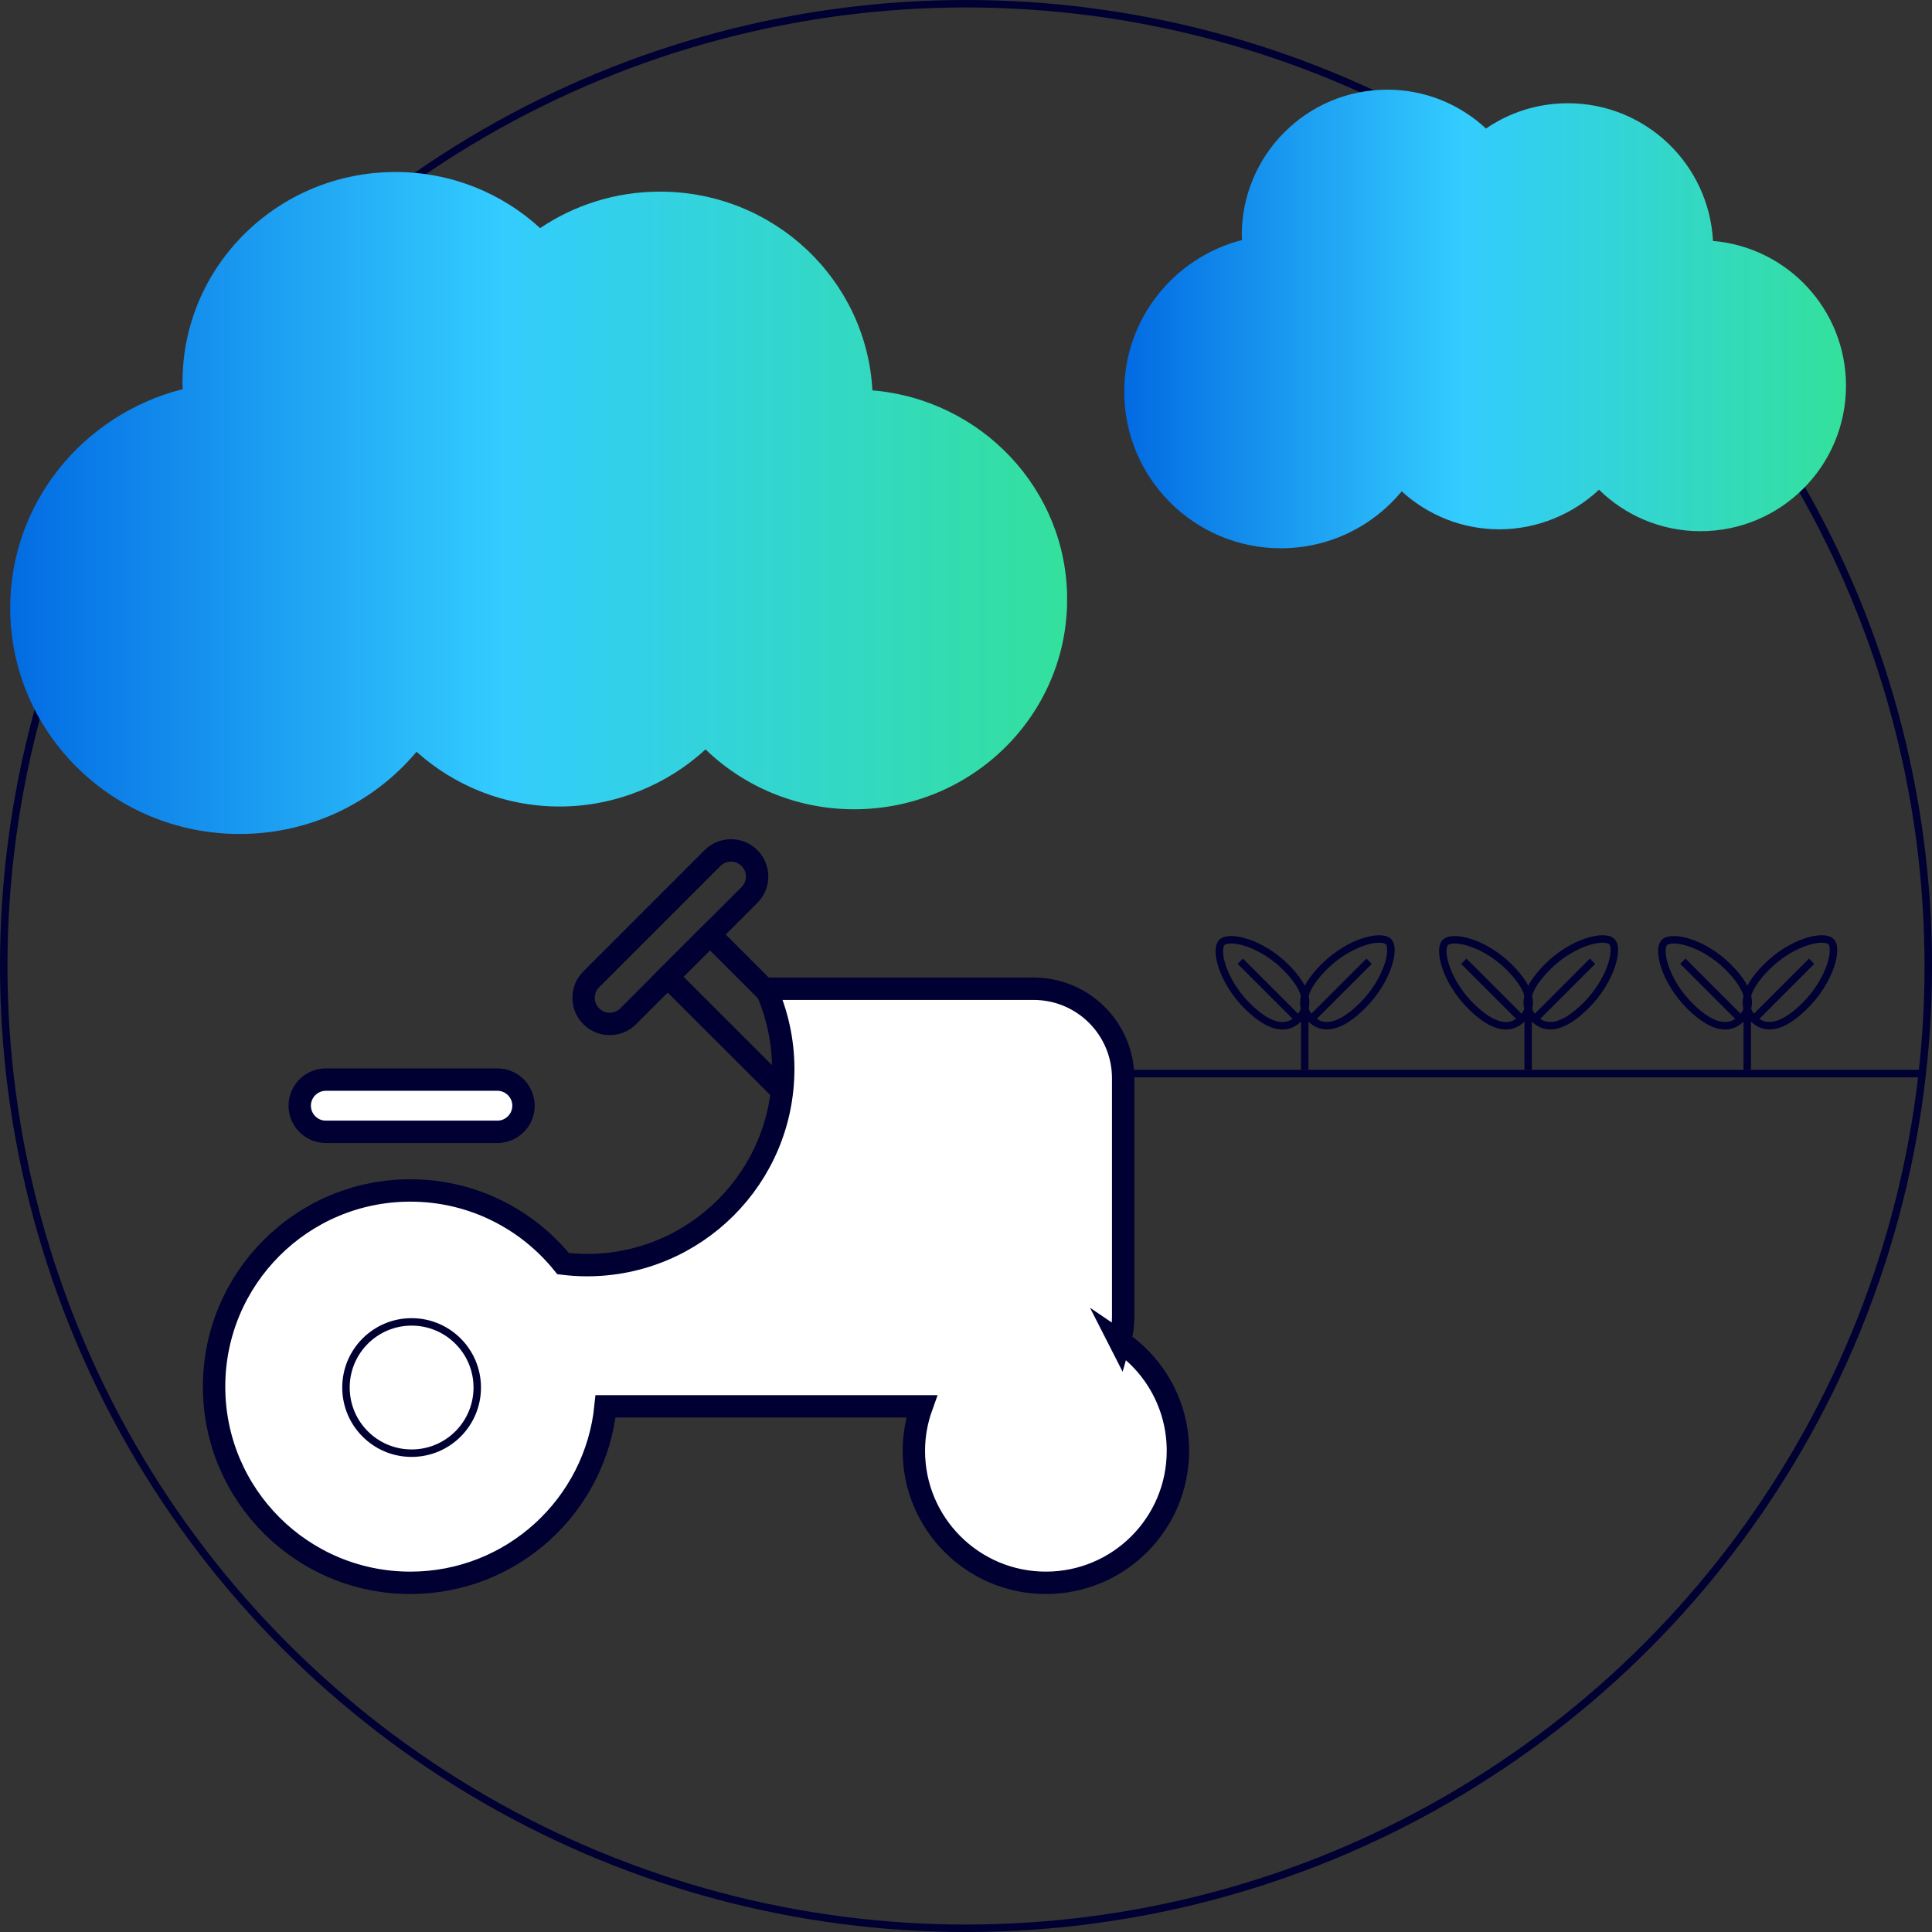
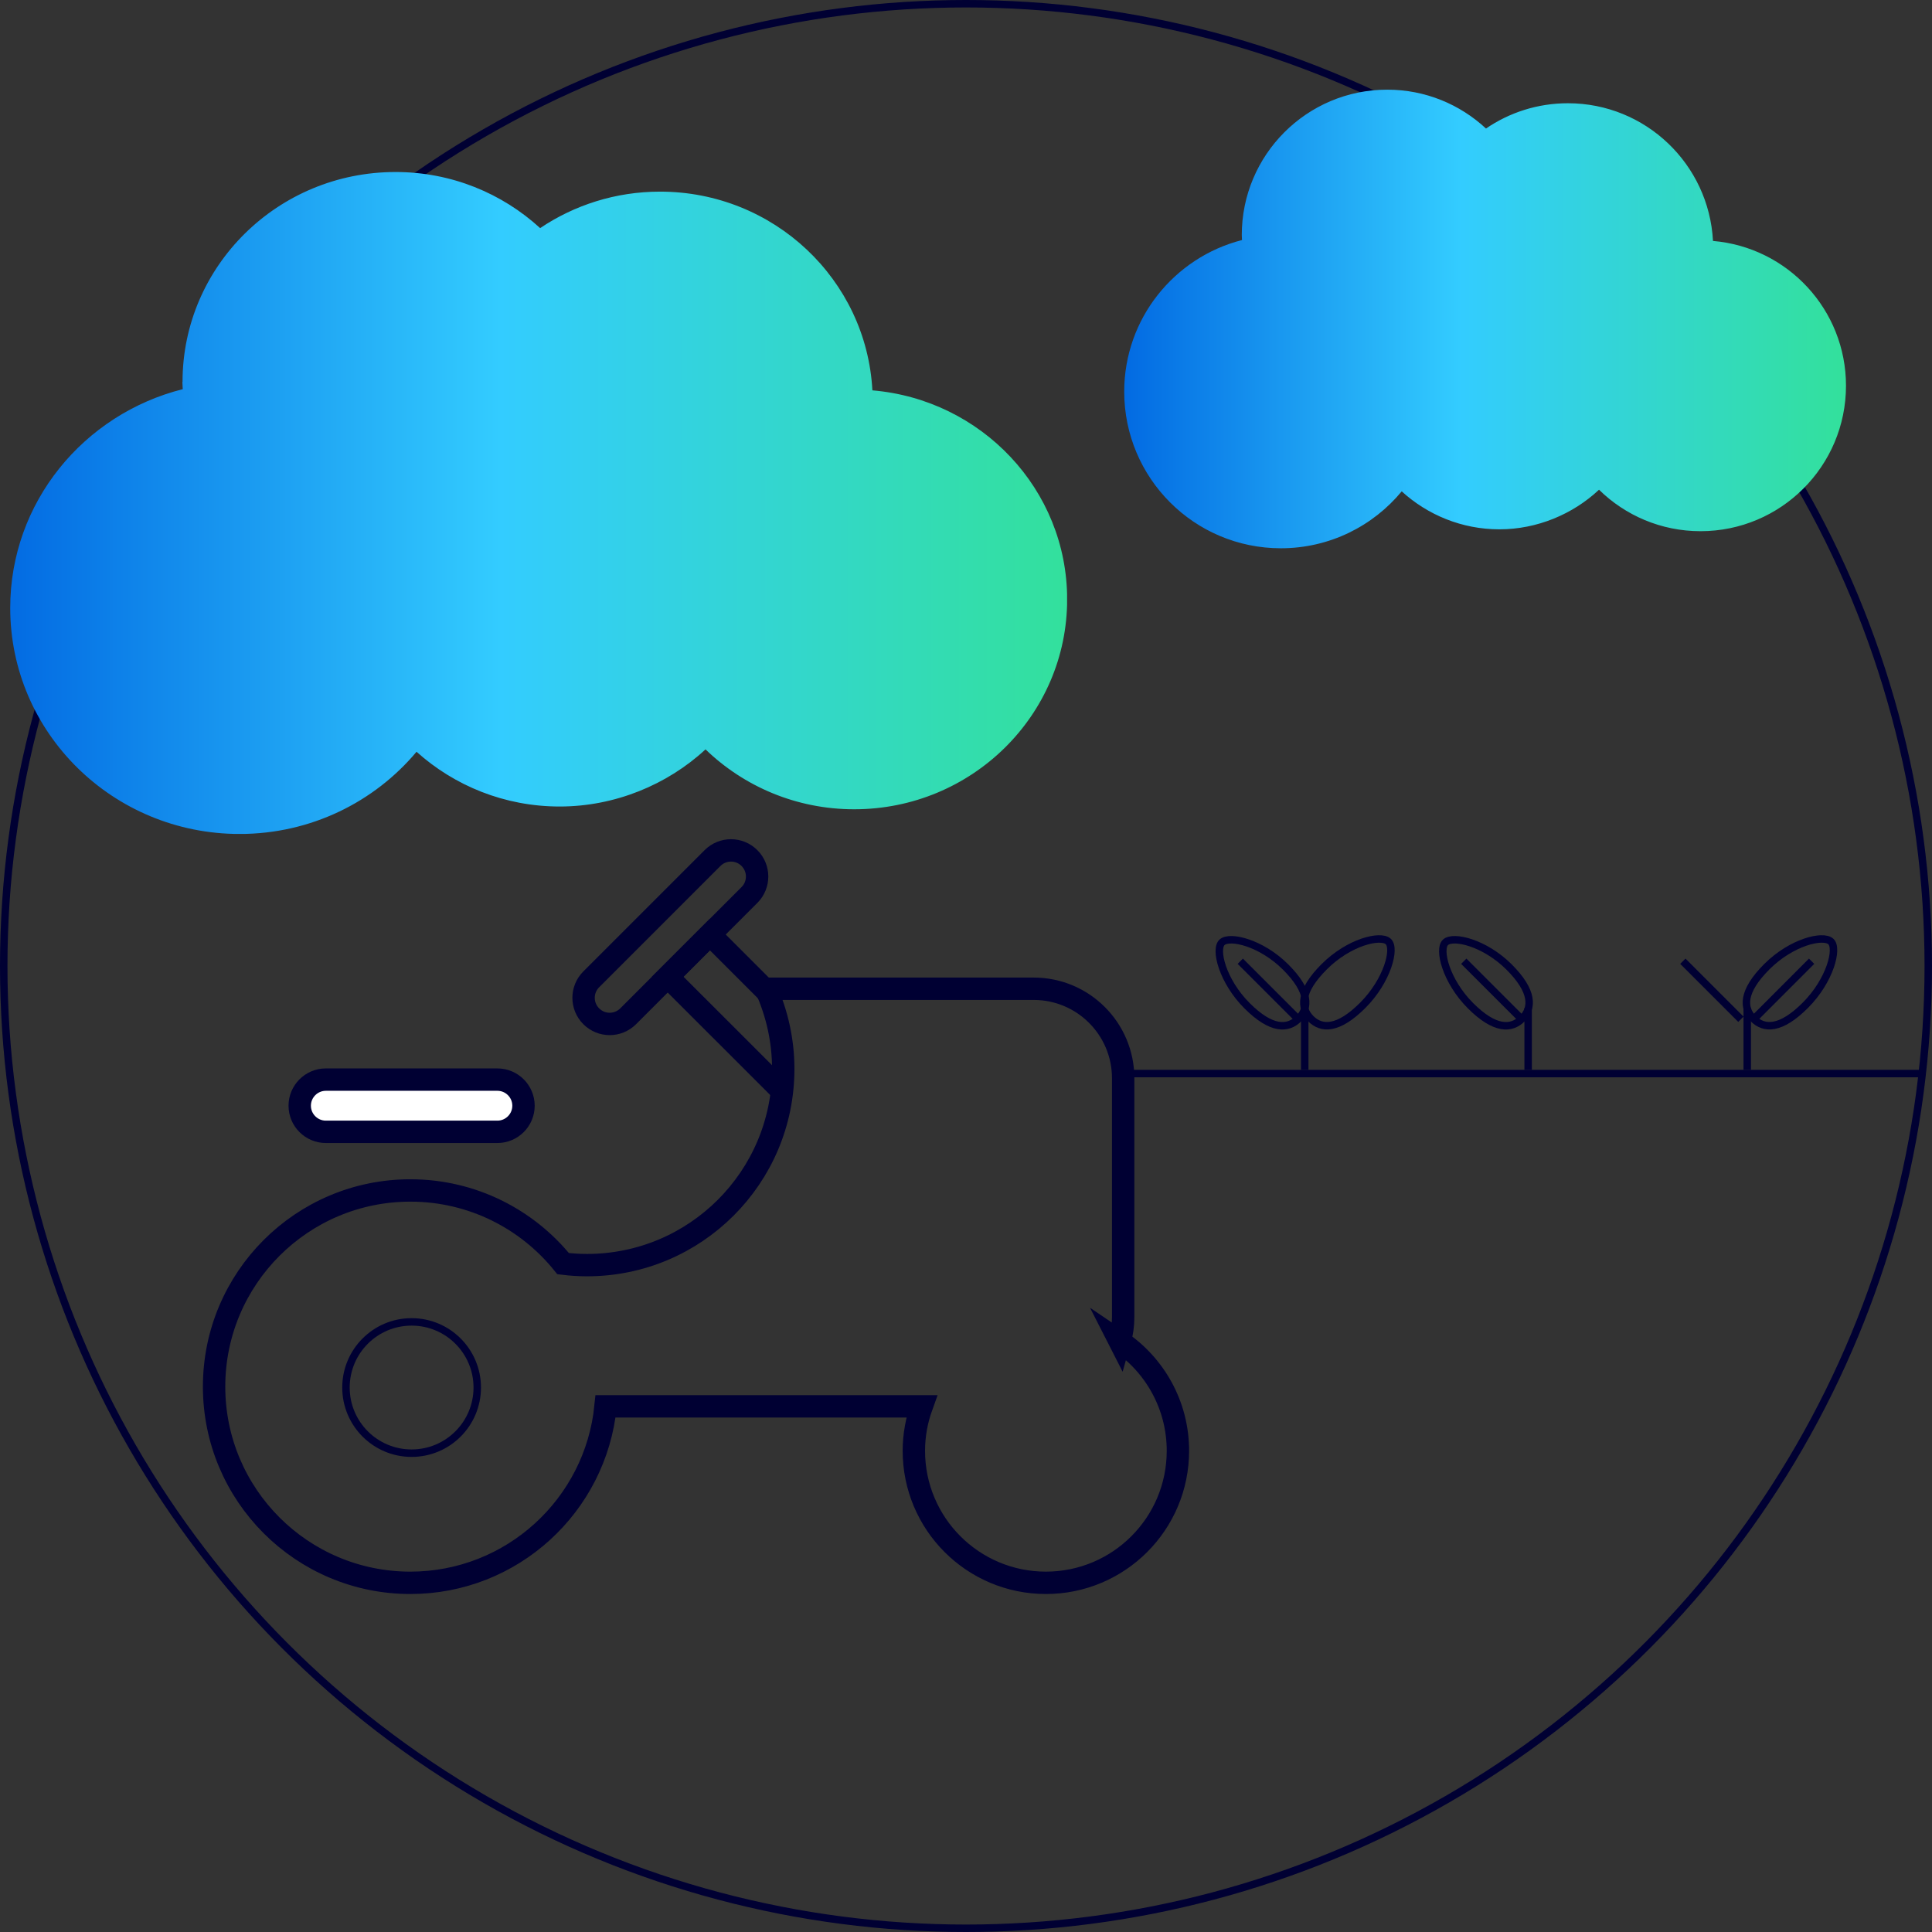
<svg xmlns="http://www.w3.org/2000/svg" xmlns:xlink="http://www.w3.org/1999/xlink" id="Ebene_1" data-name="Ebene 1" viewBox="0 0 259 259">
  <rect x="0" y="0" width="259" height="259" fill="#333333" stroke="none" />
  <defs>
    <style>
      .cls-1, .cls-2, .cls-3, .cls-4 {
        fill: none;
      }

      .cls-5 {
        clip-path: url(#clippath);
      }

      .cls-6 {
        fill: #fff;
      }

      .cls-7 {
        clip-path: url(#clippath-1);
      }

      .cls-2 {
        stroke-miterlimit: 10;
      }

      .cls-2, .cls-3, .cls-4 {
        stroke: #003;
      }

      .cls-8 {
        fill: url(#Unbenannter_Verlauf_2-2);
      }

      .cls-3 {
        stroke-width: 3px;
      }

      .cls-9 {
        fill: url(#Unbenannter_Verlauf_2);
      }
    </style>
    <clipPath id="clippath">
      <path class="cls-1" d="m166.47,31.5c0,.23.03.45.03.68-9.07,2.32-15.79,10.53-15.79,20.32,0,11.6,9.4,21,21,21,6.52,0,12.35-2.97,16.2-7.63,3.46,3.15,8.05,5.09,13.1,5.09s9.86-2.03,13.35-5.31c3.51,3.44,8.31,5.56,13.61,5.56,10.77,0,19.5-8.73,19.5-19.5,0-10.21-7.85-18.57-17.83-19.41-.54-10.28-9.03-18.46-19.45-18.46-4.07,0-7.85,1.25-10.98,3.39-3.48-3.23-8.12-5.21-13.24-5.21-10.77,0-19.5,8.73-19.5,19.5" />
    </clipPath>
    <linearGradient id="Unbenannter_Verlauf_2" data-name="Unbenannter Verlauf 2" x1="-.05" y1="260.52" x2=".95" y2="260.52" gradientTransform="translate(153.74 26032.12) scale(99.76 -99.76)" gradientUnits="userSpaceOnUse">
      <stop offset="0" stop-color="#0066e1" />
      <stop offset=".47" stop-color="#3cf" />
      <stop offset="1" stop-color="#33e199" />
    </linearGradient>
    <clipPath id="clippath-1">
      <path class="cls-1" d="m24.45,51.19c0,.33.04.65.05.98-13.29,3.35-23.13,15.19-23.13,29.33,0,16.74,13.77,30.3,30.75,30.3,9.55,0,18.08-4.29,23.72-11.02,5.07,4.55,11.79,7.34,19.19,7.34s14.43-2.92,19.55-7.66c5.14,4.96,12.16,8.03,19.93,8.03,15.77,0,28.55-12.6,28.55-28.14,0-14.73-11.49-26.79-26.11-28.02-.79-14.84-13.22-26.64-28.47-26.64-5.96,0-11.49,1.81-16.07,4.89-5.09-4.66-11.89-7.52-19.39-7.52-15.77,0-28.55,12.6-28.55,28.14" />
    </clipPath>
    <linearGradient id="Unbenannter_Verlauf_2-2" data-name="Unbenannter Verlauf 2" x1="-.05" y1="260.51" x2=".95" y2="260.51" gradientTransform="translate(5.83 38119.26) scale(146.07 -146.07)" xlink:href="#Unbenannter_Verlauf_2" />
  </defs>
  <g>
    <circle class="cls-4" cx="129.5" cy="129.5" r="129" />
-     <path class="cls-6" d="m150.11,179.83c.3-1.04.46-2.14.46-3.28v-32c0-6.63-5.37-12-12-12h-35.88c1.47,3.29,2.31,6.92,2.31,10.75,0,14.53-11.78,26.3-26.31,26.3-1.08,0-2.15-.07-3.2-.2-4.82-5.98-12.2-9.81-20.48-9.81-14.53,0-26.31,11.78-26.31,26.3s11.78,26.3,26.31,26.3c13.63,0,24.84-10.37,26.17-23.66h42.38c-.67,1.86-1.05,3.86-1.05,5.96,0,9.78,7.92,17.7,17.7,17.7s17.7-7.92,17.7-17.7c0-6.11-3.1-11.5-7.81-14.68" />
    <path class="cls-3" d="m150.11,179.83c.3-1.04.46-2.14.46-3.28v-32c0-6.63-5.37-12-12-12h-35.88c1.47,3.29,2.31,6.92,2.31,10.75,0,14.53-11.78,26.3-26.31,26.3-1.08,0-2.15-.07-3.2-.2-4.82-5.98-12.2-9.81-20.48-9.81-14.53,0-26.31,11.78-26.31,26.3s11.78,26.3,26.31,26.3c13.63,0,24.84-10.37,26.17-23.66h42.38c-.67,1.86-1.05,3.86-1.05,5.96,0,9.78,7.92,17.7,17.7,17.7s17.7-7.92,17.7-17.7c0-6.11-3.1-11.5-7.81-14.68Z" />
    <path class="cls-3" d="m79.26,131.29c-1.37,1.37-1.37,3.58,0,4.95s3.58,1.37,4.95,0l16.26-16.26c1.37-1.37,1.37-3.58,0-4.95-1.37-1.37-3.58-1.37-4.95,0l-16.26,16.26Z" />
  </g>
  <polyline class="cls-3" points="102.95 133.06 95.17 125.28 89.51 130.94 105.13 146.55" />
  <g>
    <path class="cls-6" d="m43.68,144.73c-1.93,0-3.5,1.57-3.5,3.5s1.57,3.5,3.5,3.5h23c1.93,0,3.5-1.57,3.5-3.5s-1.57-3.5-3.5-3.5h-23Z" />
    <path class="cls-3" d="m43.68,144.73c-1.93,0-3.5,1.57-3.5,3.5s1.57,3.5,3.5,3.5h23c1.93,0,3.5-1.57,3.5-3.5s-1.57-3.5-3.5-3.5h-23Z" />
    <circle class="cls-2" cx="55.18" cy="186.01" r="8.8" />
  </g>
  <g class="cls-5">
    <rect class="cls-9" x="150.71" y="12" width="96.76" height="61.5" />
  </g>
  <g class="cls-7">
    <rect class="cls-8" x="1.37" y="23.05" width="141.68" height="88.74" />
  </g>
  <g>
    <line class="cls-4" x1="149.71" y1="143.92" x2="257.5" y2="143.92" />
    <path class="cls-4" d="m175.73,136.57c1.43,1.43,3.65,1.51,6.96-1.8,3.31-3.31,4.45-7.66,3.4-8.57-1.05-.92-5.26.09-8.57,3.4-3.31,3.31-3.22,5.54-1.79,6.97Z" />
  </g>
  <line class="cls-4" x1="174.91" y1="135.11" x2="174.91" y2="143.42" />
-   <line class="cls-4" x1="175.76" y1="136.64" x2="183.54" y2="128.86" />
  <line class="cls-4" x1="166.27" y1="128.86" x2="174.05" y2="136.64" />
  <g>
    <path class="cls-4" d="m174.08,136.57c-1.43,1.43-3.64,1.52-6.91-1.75-3.27-3.27-4.38-7.59-3.33-8.51,1.05-.92,5.24.07,8.51,3.33,3.27,3.27,3.17,5.5,1.74,6.92Z" />
-     <path class="cls-4" d="m205.68,136.57c1.43,1.43,3.65,1.51,6.96-1.8,3.31-3.31,4.45-7.66,3.4-8.57-1.05-.92-5.26.09-8.57,3.4-3.31,3.31-3.22,5.54-1.79,6.97Z" />
  </g>
  <line class="cls-4" x1="204.86" y1="135.11" x2="204.86" y2="143.42" />
-   <line class="cls-4" x1="205.72" y1="136.64" x2="213.49" y2="128.86" />
  <line class="cls-4" x1="196.23" y1="128.86" x2="204.01" y2="136.64" />
  <g>
    <path class="cls-4" d="m204.04,136.57c-1.43,1.43-3.64,1.52-6.91-1.75-3.27-3.27-4.38-7.59-3.33-8.51,1.05-.92,5.24.07,8.51,3.33,3.27,3.27,3.17,5.5,1.74,6.92Z" />
    <path class="cls-4" d="m235.06,136.57c1.43,1.43,3.65,1.51,6.96-1.8,3.31-3.31,4.45-7.66,3.4-8.57-1.05-.92-5.26.09-8.57,3.4-3.31,3.31-3.22,5.54-1.79,6.97Z" />
  </g>
  <line class="cls-4" x1="234.23" y1="135.11" x2="234.23" y2="143.42" />
  <line class="cls-4" x1="235.09" y1="136.64" x2="242.86" y2="128.86" />
  <line class="cls-4" x1="225.6" y1="128.86" x2="233.38" y2="136.64" />
-   <path class="cls-4" d="m233.41,136.57c-1.43,1.43-3.64,1.52-6.91-1.75-3.27-3.27-4.38-7.59-3.33-8.51,1.05-.92,5.24.07,8.51,3.33,3.27,3.27,3.17,5.5,1.74,6.92Z" />
+   <path class="cls-4" d="m233.41,136.57Z" />
</svg>